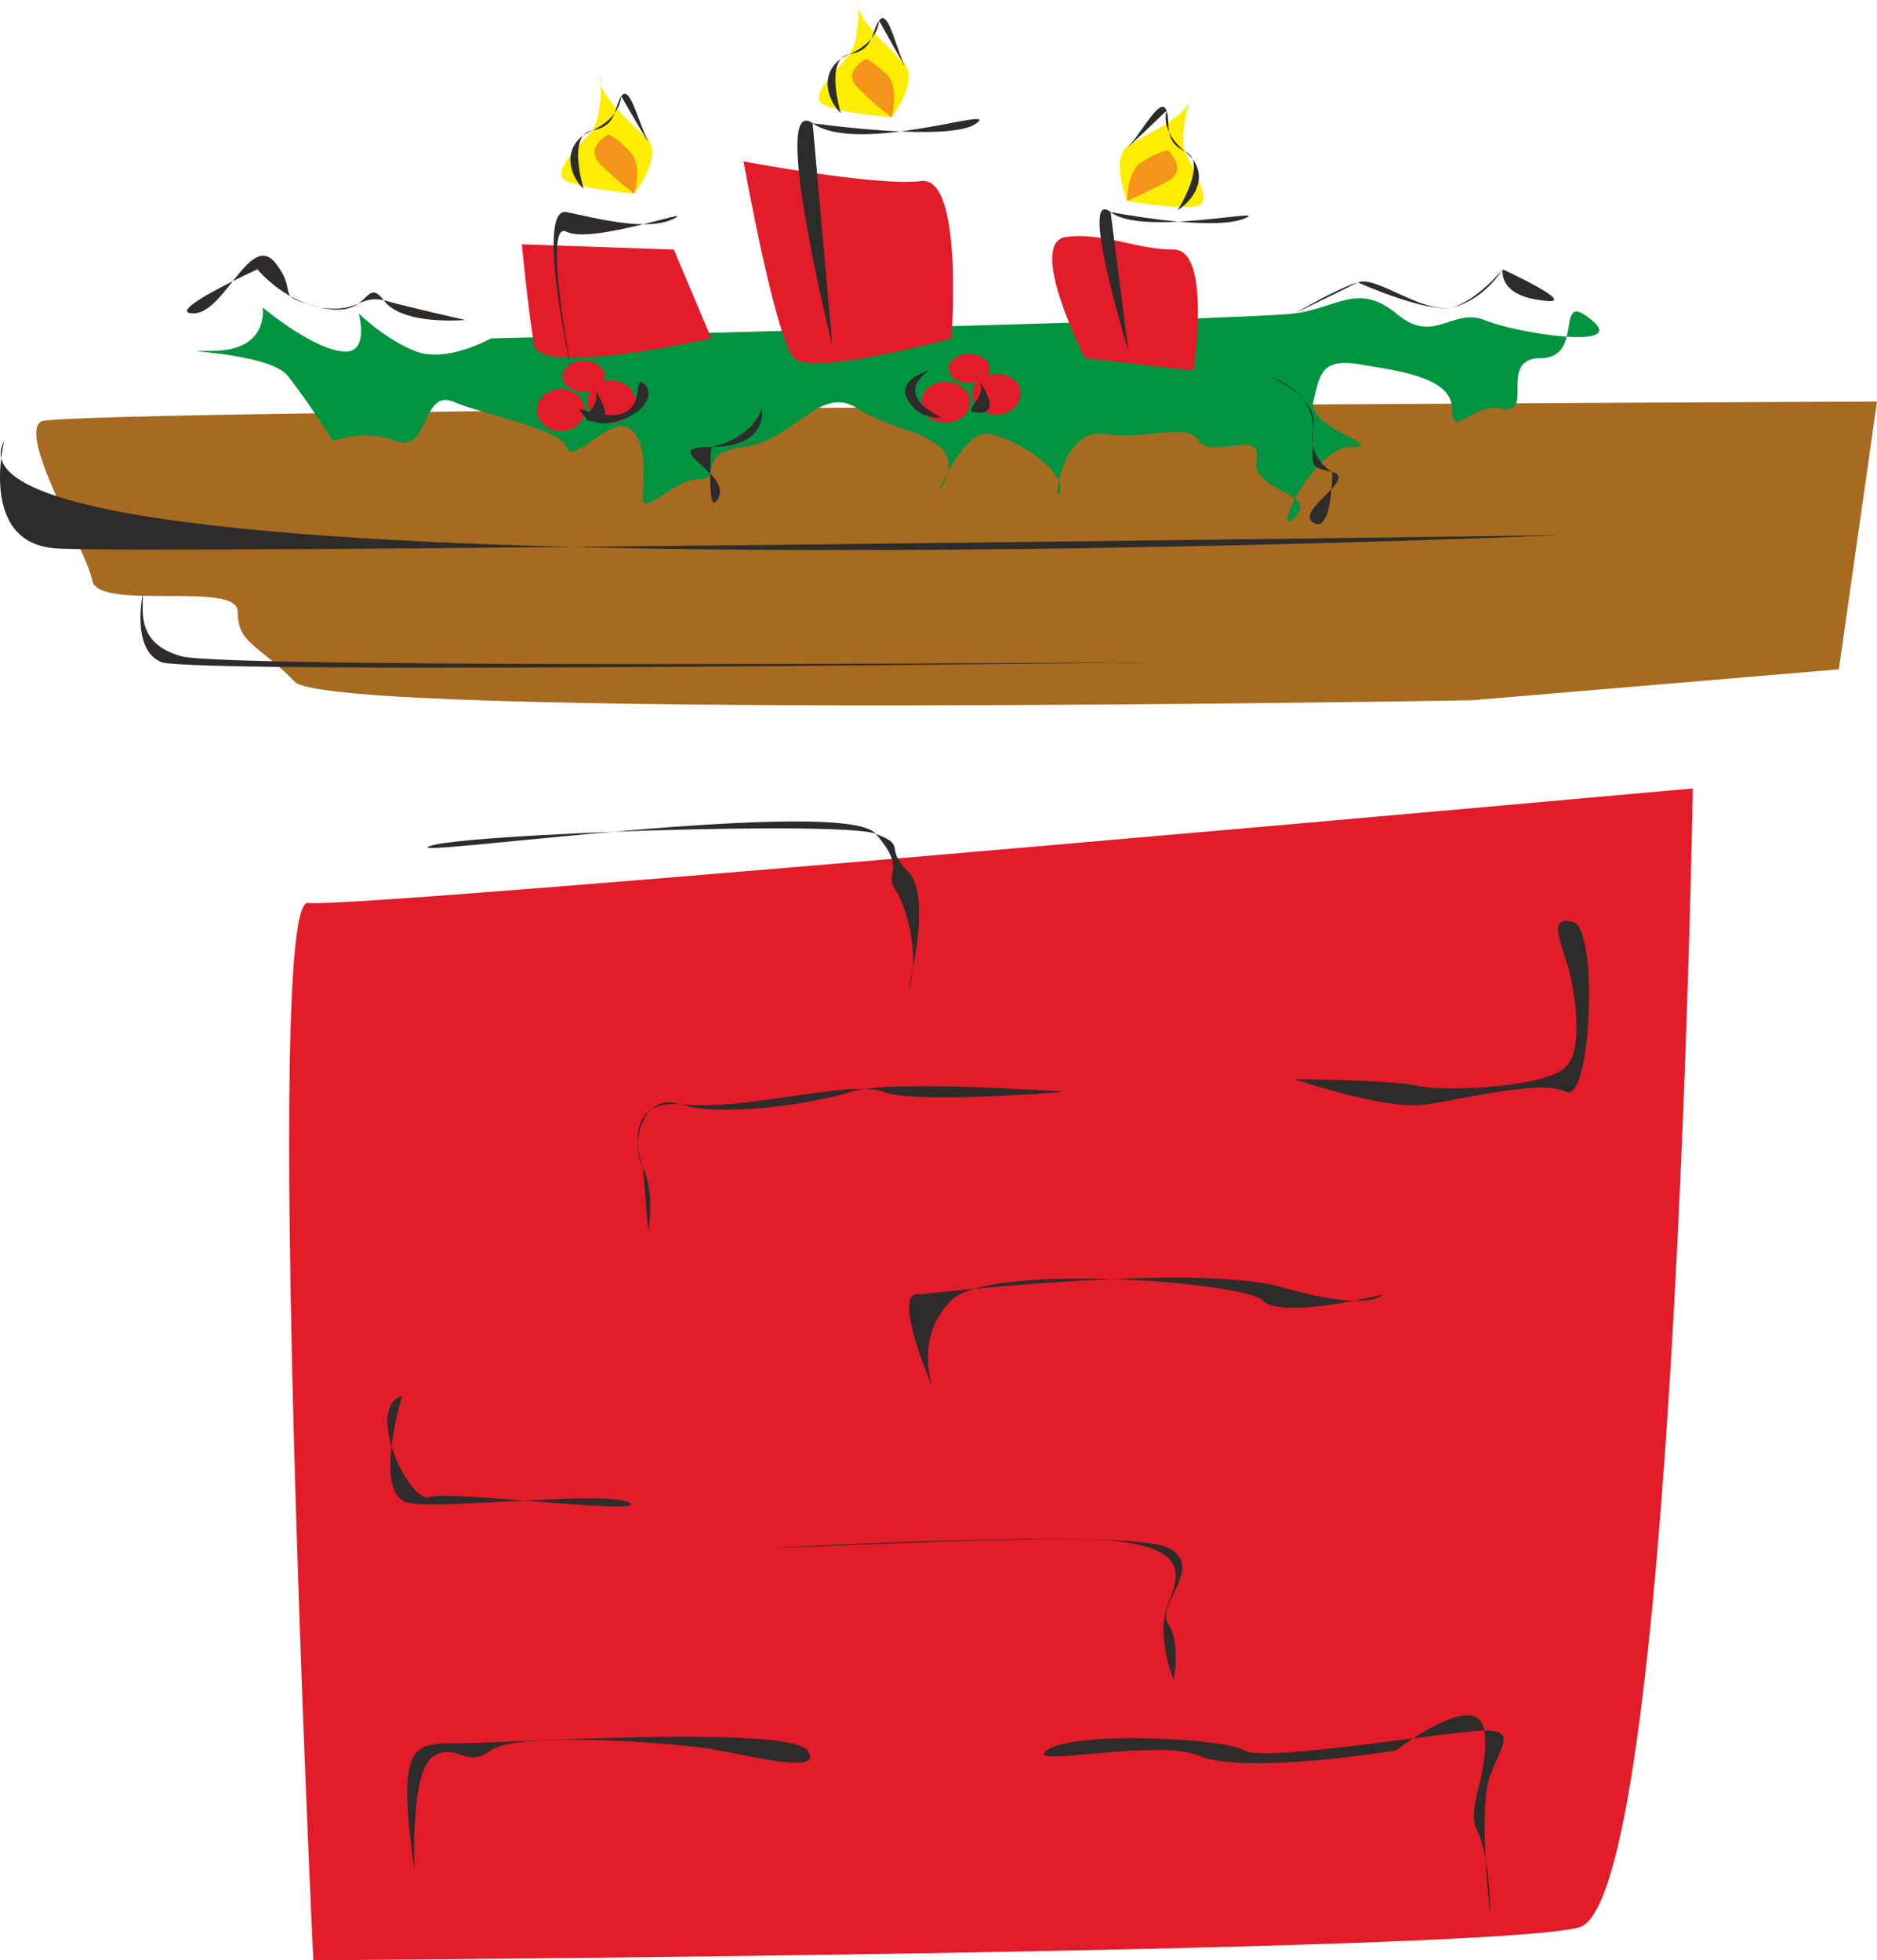
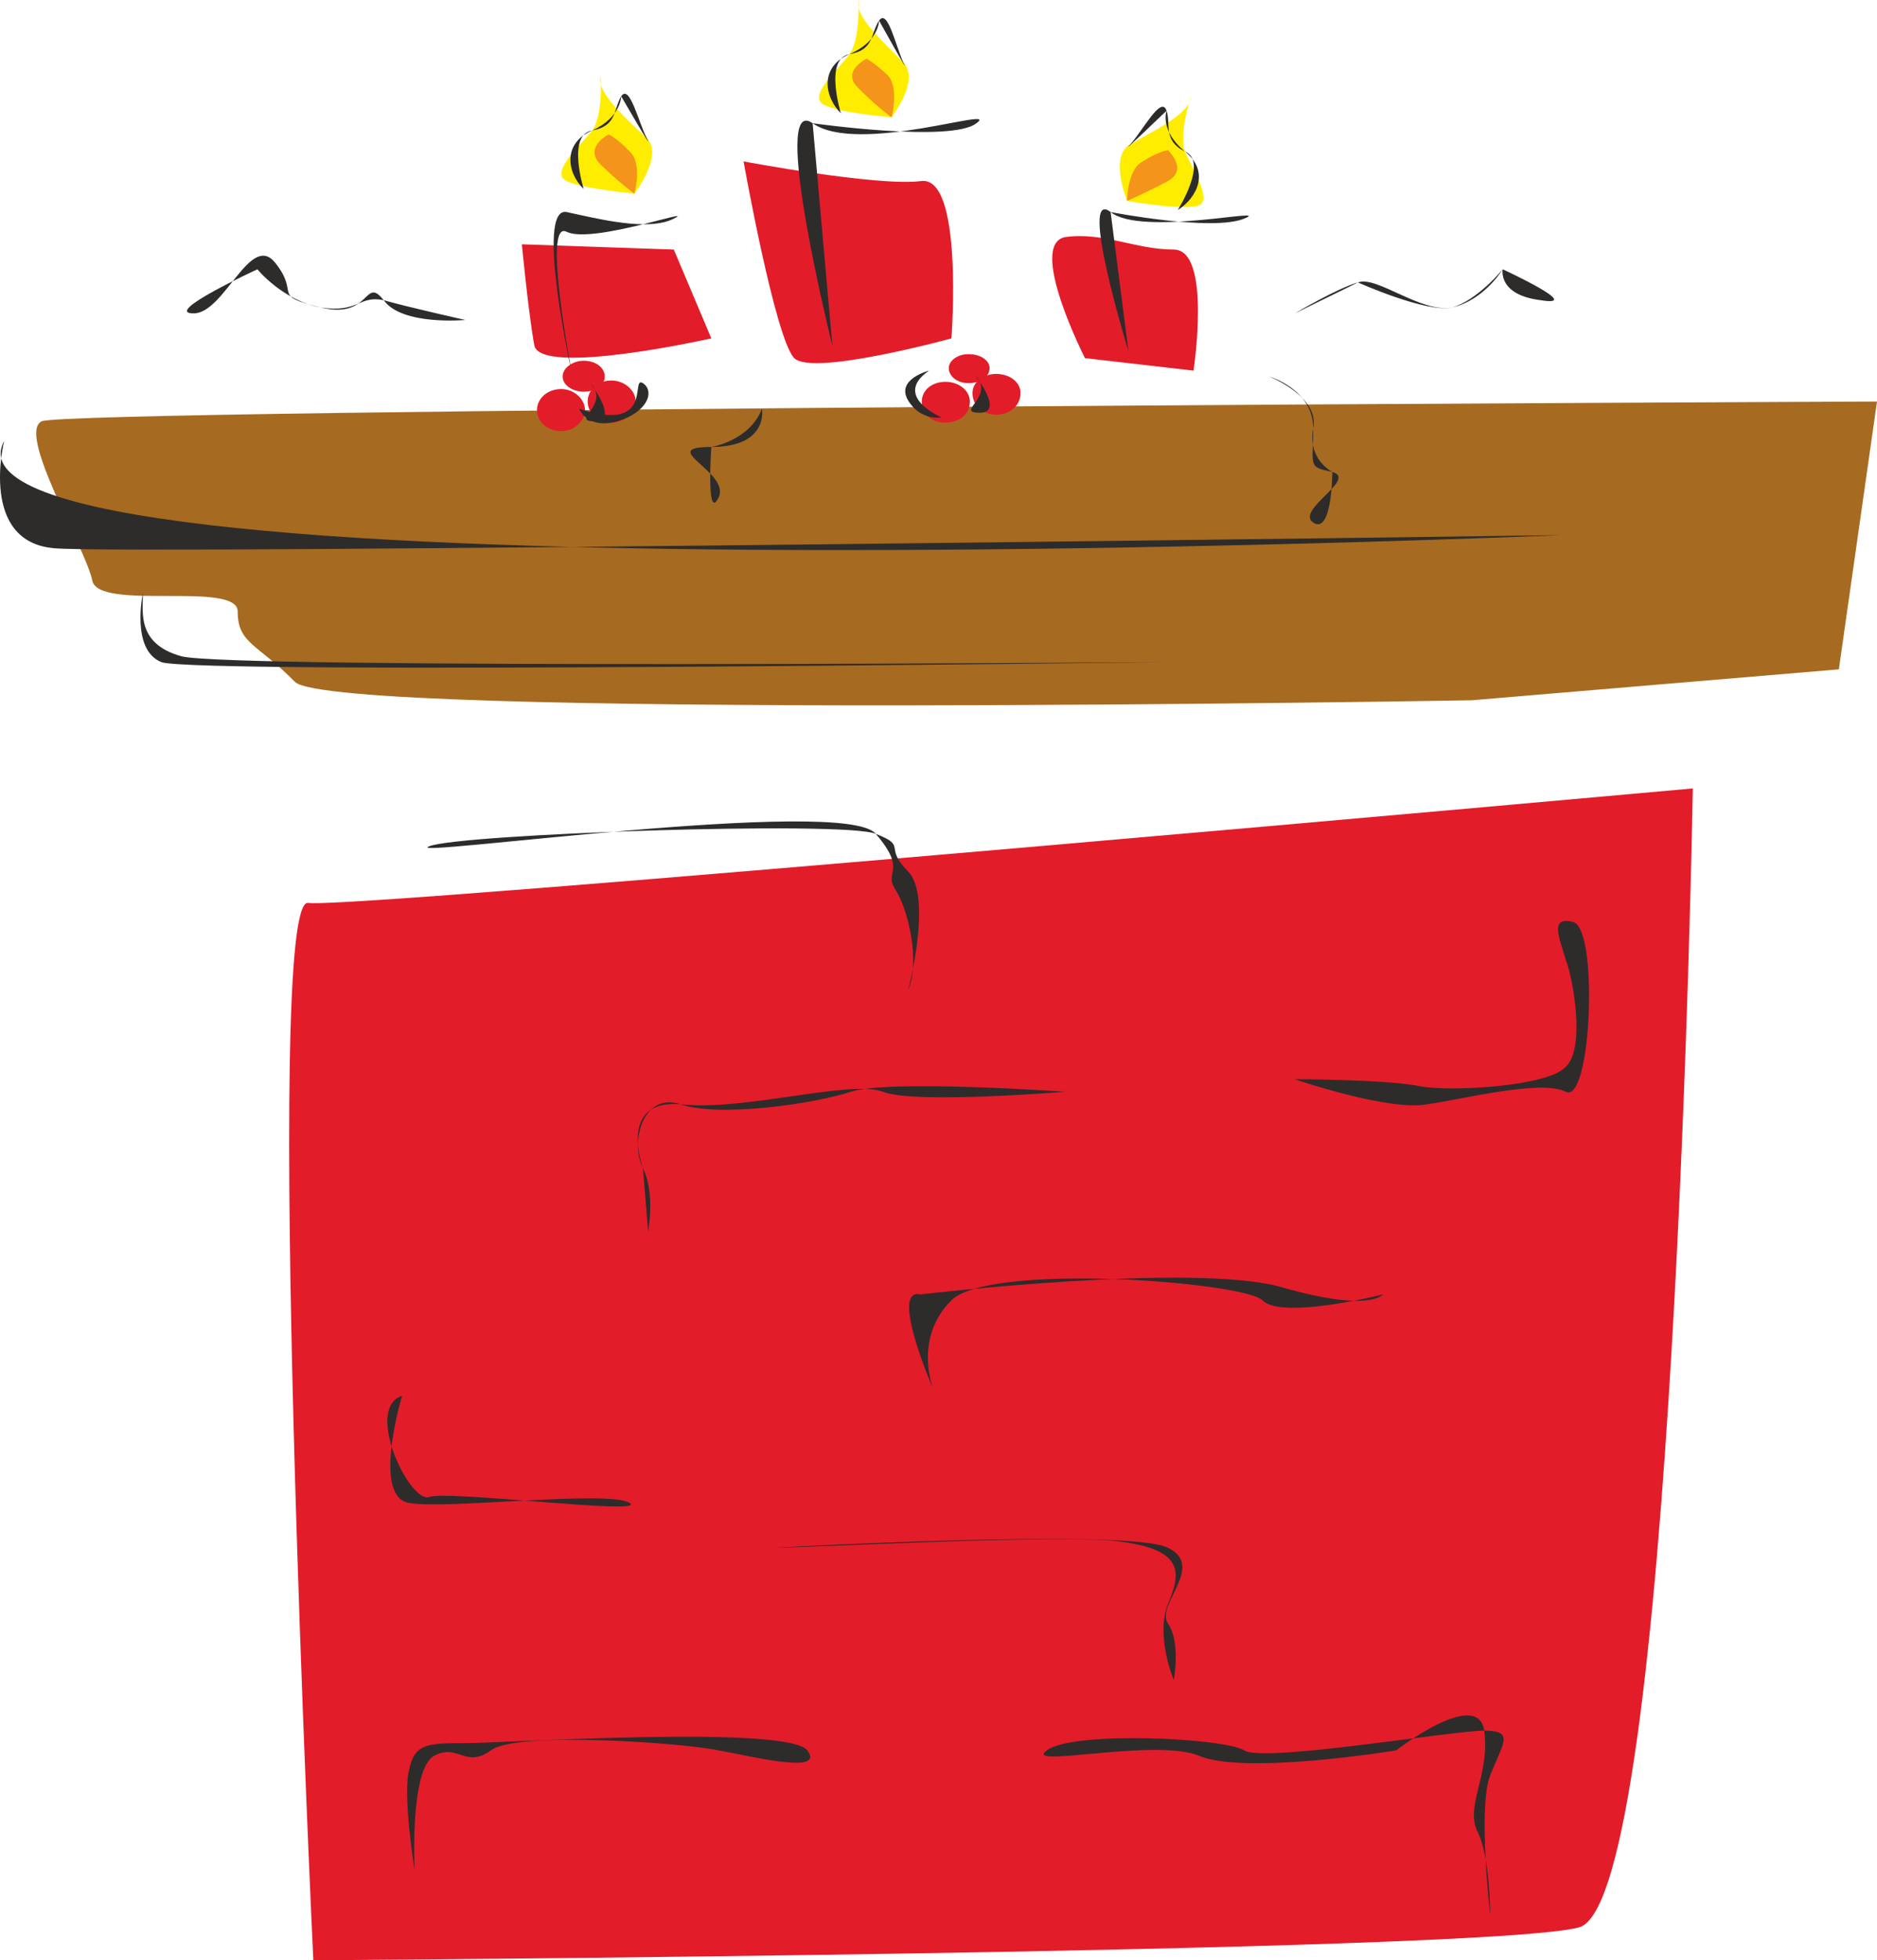
<svg xmlns="http://www.w3.org/2000/svg" width="273.917" height="286.011" viewBox="0 0 205.438 214.509">
  <path d="M268.982 335.625s3.24-4.176 1.368-6.048c-1.872-1.8-5.112-4.608-5.112-6.408 0-1.872.504 3.672-.864 5.544-1.44 1.8-4.68 4.608-2.808 5.544 1.872.864 7.416 1.368 7.416 1.368z" style="fill:#ffed00" transform="translate(-199.552 -314.436)" />
  <path d="M268.982 335.625s.936-3.24-.504-4.608c-1.368-1.44-2.304-1.872-2.304-1.872s-2.736 1.368-.936 3.24c1.872 1.872 3.744 3.24 3.744 3.24z" style="fill:#f4941a" transform="translate(-199.552 -314.436)" />
  <path d="M360.638 391.065s-124.632 2.16-128.808-2.016c-4.104-4.176-6.264-4.176-6.264-7.704 0-3.384-15.264 0-15.912-3.384-.72-3.528-8.28-16.056-5.544-17.424 2.808-1.368 200.88-2.16 200.88-2.16l-4.176 29.304z" style="fill:#a76a21" transform="translate(-199.552 -314.436)" />
-   <path d="M253.286 351.465s-4.968 2.808-8.352 1.368c-3.384-1.368-6.12-4.104-6.12-4.104s1.368 4.896-2.16 4.104c-3.384-.576-8.352-4.752-8.352-4.752s.792 4.752-5.544 4.752c-6.12 0 6.336 0 8.352 2.808 2.16 2.736 4.896 7.056 4.896 7.056s3.384-1.368 6.912 0c3.6 1.368 2.808-5.688 6.192-4.32 3.384 1.44 11.664 2.952 12.456 4.968.648 2.16 4.752-3.528 6.912-2.016 2.016 1.368 1.44 5.544 1.44 7.56 0 2.16 3.384-2.016 6.12-2.016 2.808 0-.576-2.808 4.896-3.528 5.544-.648 8.352-6.984 12.528-4.176 4.104 2.736 11.592 2.736 9.576 7.704-2.16 4.752 1.44-5.544 4.824-4.968 3.528.792 8.28 4.176 7.704 6.336-.792 2.016 0-6.912 4.752-6.336 4.896.792 9.072-1.368 10.44.792 1.44 2.016 6.984-1.368 6.336 2.016-.792 3.528 6.912 3.528 4.176 6.336-2.808 2.736 2.016-7.704 6.12-7.704 4.176 0-4.752-2.016-4.104-4.968.72-2.736.72-4.752 4.896-4.104 4.176.72 10.296 1.368 10.296 4.896 0 3.528 2.16-.792 5.544 0 3.528.648-.576-5.544 4.176-5.544 4.896 0 1.368-7.704 5.544-4.176 4.176 3.384-8.352 1.44-11.736 0-3.528-1.368-5.544 2.808-9.648-.72-4.176-3.384-6.336-.648-11.088 0-4.968.72-87.984 2.736-87.984 2.736z" style="fill:#009340" transform="translate(-199.552 -314.436)" />
  <path d="M318.302 353.625s-6.336-12.456-2.16-13.248c4.176-.576 7.704 1.368 11.88 1.368 4.176 0 2.16 13.248 2.16 13.248zm-37.368-21.528s14.472 2.736 19.368 2.16c4.752-.792 3.384 17.208 3.384 17.208s-15.192 4.176-17.208 2.16c-2.088-2.16-5.544-21.528-5.544-21.528zm-3.528 19.368s-18.576 4.176-19.368.792c-.648-3.528-1.368-11.088-1.368-11.088l16.632.576zm107.424 49.248S238.022 413.96 233.27 413.24c-4.968-.648.576 115.704.576 115.704s128.16-.792 138.528-3.6c10.44-2.736 12.456-124.632 12.456-124.632z" style="fill:#e31c2a" transform="translate(-199.552 -314.436)" />
  <path d="M300.302 456.08s29.88-3.527 39.528-.791c9.72 2.808 11.088.792 11.088.792s-11.088 2.808-13.176.648c-2.016-2.016-29.88-4.176-34.056 0-4.176 4.104-2.016 9.648-2.016 9.648s-4.824-11.088-1.368-10.296zM284.39 483.8s38.664-2.16 42.984 0c4.176 2.017-1.368 6.193 0 8.28 1.44 2.017.648 6.193.648 6.193s-2.016-4.752-.648-8.28c1.44-3.456 2.016-6.192-6.264-6.984-8.352-.576-33.192.792-36.72.792zm31.752-49.895s-19.296-1.368-23.472 0c-4.176 1.368-14.472 2.808-18.648 1.368-4.104-1.368-5.544 4.176-4.104 6.984 1.368 2.736.576 6.912.576 6.912l-.576-6.912s-2.808-7.56 4.104-6.984c6.912.792 18.648-2.736 22.176-1.368 3.312 1.368 19.944 0 19.944 0zm-72.576 33.264s-3.384 11.088.792 11.736c3.96.72 21.96-1.44 24.12 0 2.016 1.368-20.16-1.44-21.96-.648-2.16.648-7.128-9.72-2.952-11.088zm1.368 51.911s-1.368-8.351-.576-11.087c.576-2.808 2.16-2.808 6.12-2.808 4.176 0 35.28-2.016 37.44.792 2.016 2.736-6.336.576-9.72 0-3.528-.792-22.176-2.16-24.912 0-2.808 2.016-3.6-.792-6.192.576-2.736 1.44-2.16 12.528-2.16 12.528zm54-96.263s2.736-10.224 0-13.032c-2.736-2.736 0-2.736-3.528-4.104-3.384-1.44-45.72 0-48.888 1.368-3.6 1.368 45.504-5.544 48.888-1.368 3.528 4.104.792 4.104 2.16 6.12 1.368 2.16 2.736 7.704 1.368 11.016zm42.336 9.72s10.296 3.528 14.472 2.736c4.104-.576 12.456-2.736 15.192-1.368 2.808 1.368 3.6-17.928.792-18.576-2.736-.72-1.368 2.016-.792 4.176.792 1.944 2.16 9.648 0 11.664-1.944 2.16-12.456 2.736-15.84 2.16-3.528-.792-13.824-.792-13.824-.792zm21.384 91.44s-1.368-11.88 0-15.264c1.368-3.528 2.736-4.896-.648-4.896-3.528 0-24.264 3.528-26.28 2.16-2.16-1.368-18.792-2.16-21.6 0-2.736 2.016 11.88-1.368 16.632.576 4.968 2.16 21.6-.576 21.6-.576s8.928-6.912 9.648-2.16c.648 4.896-2.16 8.28-.72 11.088 1.368 2.736 1.368 9.072 1.368 9.072zM215.198 379.329s-1.368 6.192 2.016 7.56c3.528 1.368 110.16 0 110.16 0s-103.248.792-108-.648c-4.896-1.368-4.176-4.896-4.176-6.912zm-15.192-16.632s-2.808 11.088 5.544 11.736c8.28.72 164.808-1.44 164.808-1.44s-180.072 7.704-170.352-10.296zm62.208-7.057s-4.176-18.647-.648-18c3.384.72 8.928 2.16 11.736.72 2.736-1.367-8.928 2.809-11.736 1.44-2.736-1.44.648 15.84.648 15.84zm28.44-3.383-2.16-24.336s15.192 2.16 17.928 0c2.808-2.016-12.96 3.528-17.928 0-4.752-3.384 2.16 24.336 2.16 24.336zm32.4.576-1.944-15.192s11.088 2.16 14.616.72c3.384-1.368-11.232 2.016-14.616-.72-3.6-2.808 1.944 15.192 1.944 15.192zm18.216-4.104s4.752-2.808 6.912-3.384c2.016-.792 6.912 3.384 10.296 2.736 3.528-.792 5.544-4.176 5.544-4.176s-.576 2.808 4.176 3.384c4.896.792-4.176-3.384-4.176-3.384s-2.736 3.384-5.544 4.176c-2.736.648-10.296-2.736-10.296-2.736z" style="fill:#2d2c2b" transform="translate(-199.552 -314.436)" />
  <path d="M338.462 355.64s4.824 1.369 4.824 5.689c0 4.176-.648 4.176 2.088 4.752 2.808.792-4.104 4.176-2.088 5.544 2.088 1.368 2.088-5.544 2.088-5.544s-2.736-1.368-2.088-4.752c.72-3.528-4.824-5.688-4.824-5.688zm-55.512 3.529s.792 4.176-5.544 4.176c-6.12 0 2.16 2.736.792 5.544-1.368 2.736-.792-5.544-.792-5.544s4.176-.648 5.544-4.176zm-32.472-9.72s-6.912.648-8.928-2.16c-2.16-2.736-1.368 2.16-6.912.792s-2.16-1.368-4.968-4.896c-2.736-3.384-5.544 5.544-8.928 5.544-3.528 0 6.984-4.824 6.984-4.824s2.736 3.384 6.912 4.176c4.176.648 4.176-1.368 6.912-.792 2.808.792 8.928 2.16 8.928 2.16zm12.96-14.329s-1.872-5.975.936-6.407c2.736-.504 2.304-2.304 3.168-3.744.936-1.368 1.872 2.808 2.808 4.608.936 1.872-2.808-4.608-2.808-4.608s0 2.304-3.168 3.744c-3.24 1.368-2.808 4.608-.936 6.408z" style="fill:#2d2c2b" transform="translate(-199.552 -314.436)" />
  <path d="M297.134 327.273s3.168-4.104 1.296-5.976c-1.728-1.872-4.968-4.608-4.968-6.48 0-1.872.432 3.672-.936 5.544-1.368 1.872-4.608 4.608-2.808 5.544 1.872.936 7.416 1.368 7.416 1.368z" style="fill:#ffed00" transform="translate(-199.552 -314.436)" />
  <path d="M297.134 327.273s.864-3.24-.432-4.608c-1.44-1.368-2.304-1.8-2.304-1.8s-2.808 1.368-.936 3.168a31.72 31.72 0 0 0 3.672 3.24z" style="fill:#f4941a" transform="translate(-199.552 -314.436)" />
  <path d="M291.59 326.84s-1.872-5.975.936-6.48c2.736-.431 2.304-2.303 3.24-3.671.936-1.368 1.8 2.736 2.664 4.608.936 1.872-2.664-4.608-2.664-4.608s0 2.304-3.24 3.672c-3.24 1.368-2.808 4.608-.936 6.48z" style="fill:#2d2c2b" transform="translate(-199.552 -314.436)" />
  <path d="M322.91 336.417s-2.016-4.968.36-6.192c2.304-1.368 6.12-3.096 6.552-4.896.504-1.728-1.368 3.528-.576 5.688.936 2.16 3.24 5.688 1.224 5.976-2.016.432-7.56-.576-7.56-.576z" style="fill:#ffed00" transform="translate(-199.552 -314.436)" />
  <path d="M322.91 336.417s0-3.456 1.728-4.32c1.656-1.08 2.736-1.224 2.736-1.224s2.304 2.088 0 3.384c-2.304 1.224-4.464 2.16-4.464 2.16z" style="fill:#f4941a" transform="translate(-199.552 -314.436)" />
  <path d="M328.454 337.425s3.384-5.328.792-6.408c-2.448-1.224-1.512-2.952-2.016-4.464-.576-1.728-2.592 2.16-3.96 3.672-1.44 1.512 3.96-3.672 3.96-3.672s-.792 2.16 2.016 4.464c2.736 2.16 1.368 5.04-.792 6.408z" style="fill:#2d2c2b" transform="translate(-199.552 -314.436)" />
  <path d="M308.582 359.817c1.44 0 2.664-.936 2.664-2.376 0-1.224-1.224-2.088-2.664-2.088-1.368 0-2.592.864-2.592 2.088 0 1.44 1.224 2.376 2.592 2.376zm-5.544.863c1.44 0 2.664-.863 2.664-2.303 0-1.224-1.224-2.16-2.664-2.16-1.512 0-2.592.936-2.592 2.16 0 1.44 1.08 2.304 2.592 2.304z" style="fill:#e31c2a" transform="translate(-199.552 -314.436)" />
  <path d="M305.558 356.36c1.368 0 2.304-.72 2.304-1.655 0-.792-.936-1.512-2.304-1.512-1.224 0-2.16.72-2.16 1.512 0 .936.936 1.656 2.16 1.656z" style="fill:#e31c2a" transform="translate(-199.552 -314.436)" />
  <path d="M306.278 355.497s3.24 4.104.504 4.104c-2.808 0 1.8-1.8-.504-4.104zm-5.04-.504s-3.672.936-2.304 3.24c1.368 2.304 3.672 1.872 3.672 1.872s-5.472-2.304-1.368-5.112z" style="fill:#2d2c2b" transform="translate(-199.552 -314.436)" />
-   <path d="M266.462 360.68c1.44 0 2.664-1.08 2.664-2.303 0-1.224-1.224-2.304-2.664-2.304-1.512 0-2.592 1.08-2.592 2.304 0 1.224 1.08 2.304 2.592 2.304zm-5.472.937c1.368 0 2.592-1.08 2.592-2.304 0-1.224-1.224-2.304-2.592-2.304-1.584 0-2.664 1.08-2.664 2.304 0 1.224 1.08 2.304 2.664 2.304z" style="fill:#e31c2a" transform="translate(-199.552 -314.436)" />
+   <path d="M266.462 360.68c1.44 0 2.664-1.08 2.664-2.303 0-1.224-1.224-2.304-2.664-2.304-1.512 0-2.592 1.08-2.592 2.304 0 1.224 1.08 2.304 2.592 2.304m-5.472.937c1.368 0 2.592-1.08 2.592-2.304 0-1.224-1.224-2.304-2.592-2.304-1.584 0-2.664 1.08-2.664 2.304 0 1.224 1.08 2.304 2.664 2.304z" style="fill:#e31c2a" transform="translate(-199.552 -314.436)" />
  <path d="M263.438 357.297c1.368 0 2.304-.72 2.304-1.656 0-.936-.936-1.728-2.304-1.728-1.224 0-2.304.792-2.304 1.728 0 .936 1.08 1.656 2.304 1.656z" style="fill:#e31c2a" transform="translate(-199.552 -314.436)" />
  <path d="M264.158 356.36s3.24 4.177.504 4.177c-2.808 0 1.8-1.8-.504-4.176z" style="fill:#2d2c2b" transform="translate(-199.552 -314.436)" />
  <path d="M262.934 359.169s.936 2.304 4.176 1.368c3.24-.936 4.176-3.24 2.808-4.176-1.44-.864 1.368 5.544-6.984 2.808z" style="fill:#2d2c2b" transform="translate(-199.552 -314.436)" />
</svg>